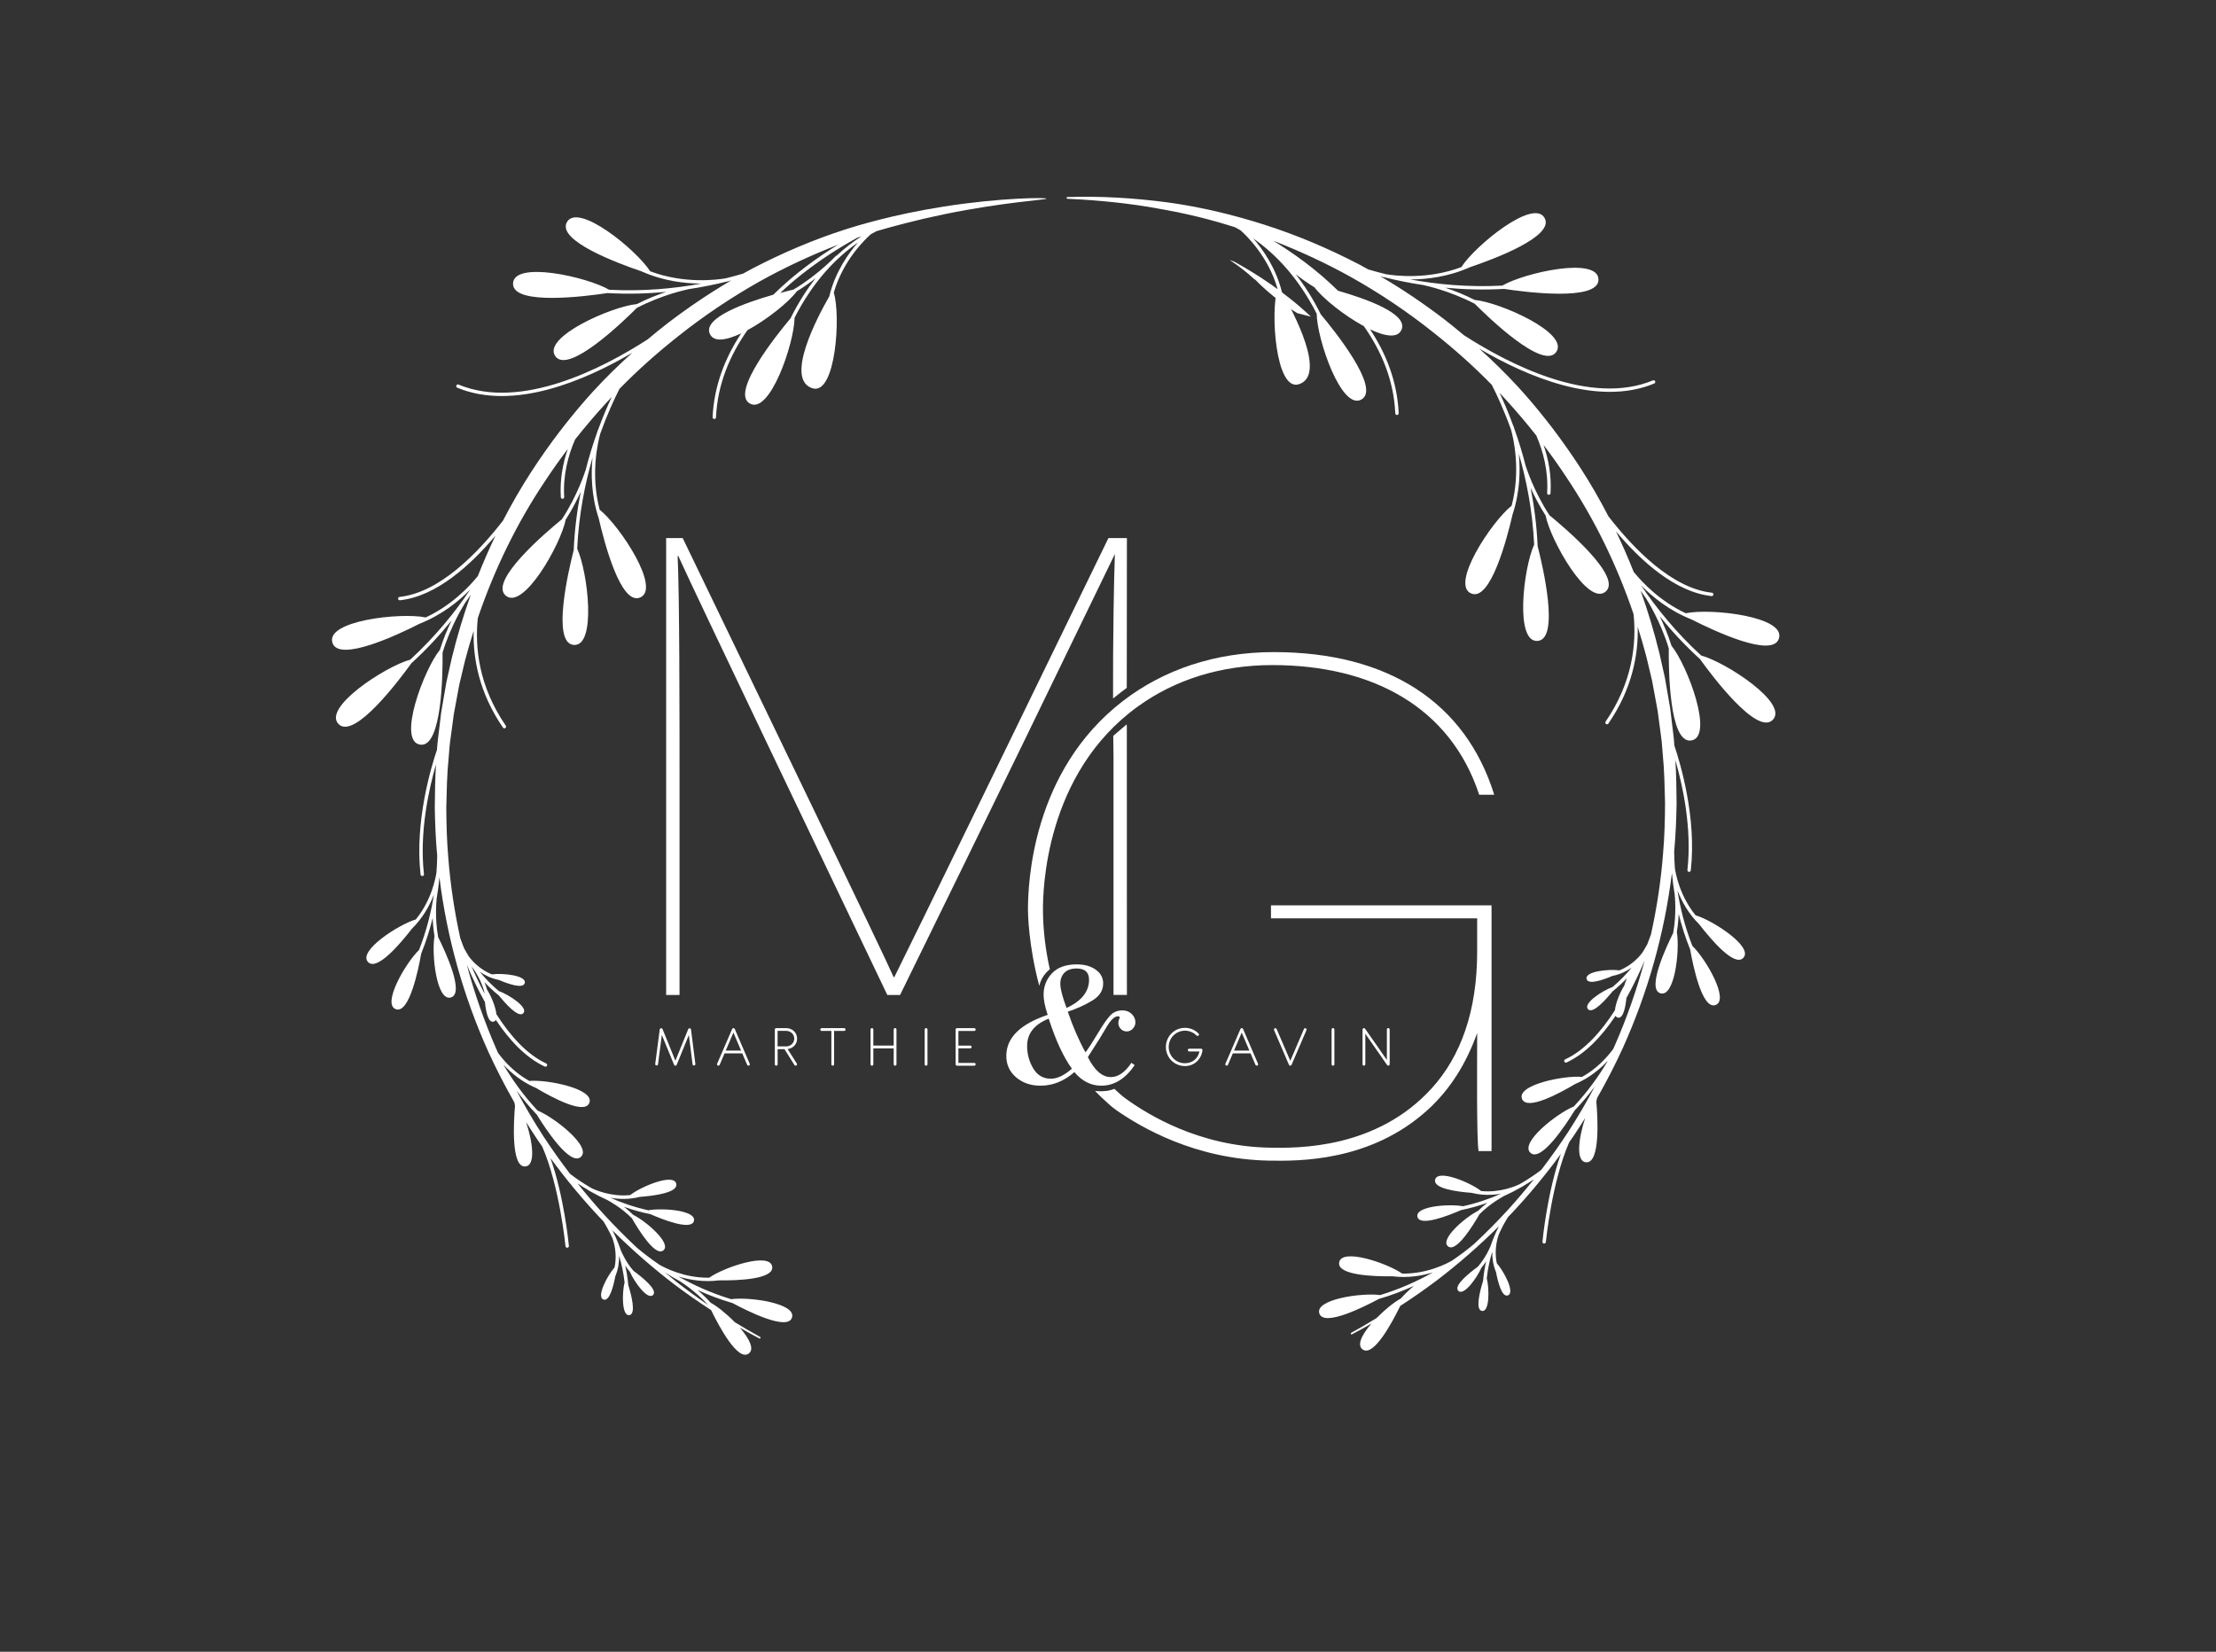
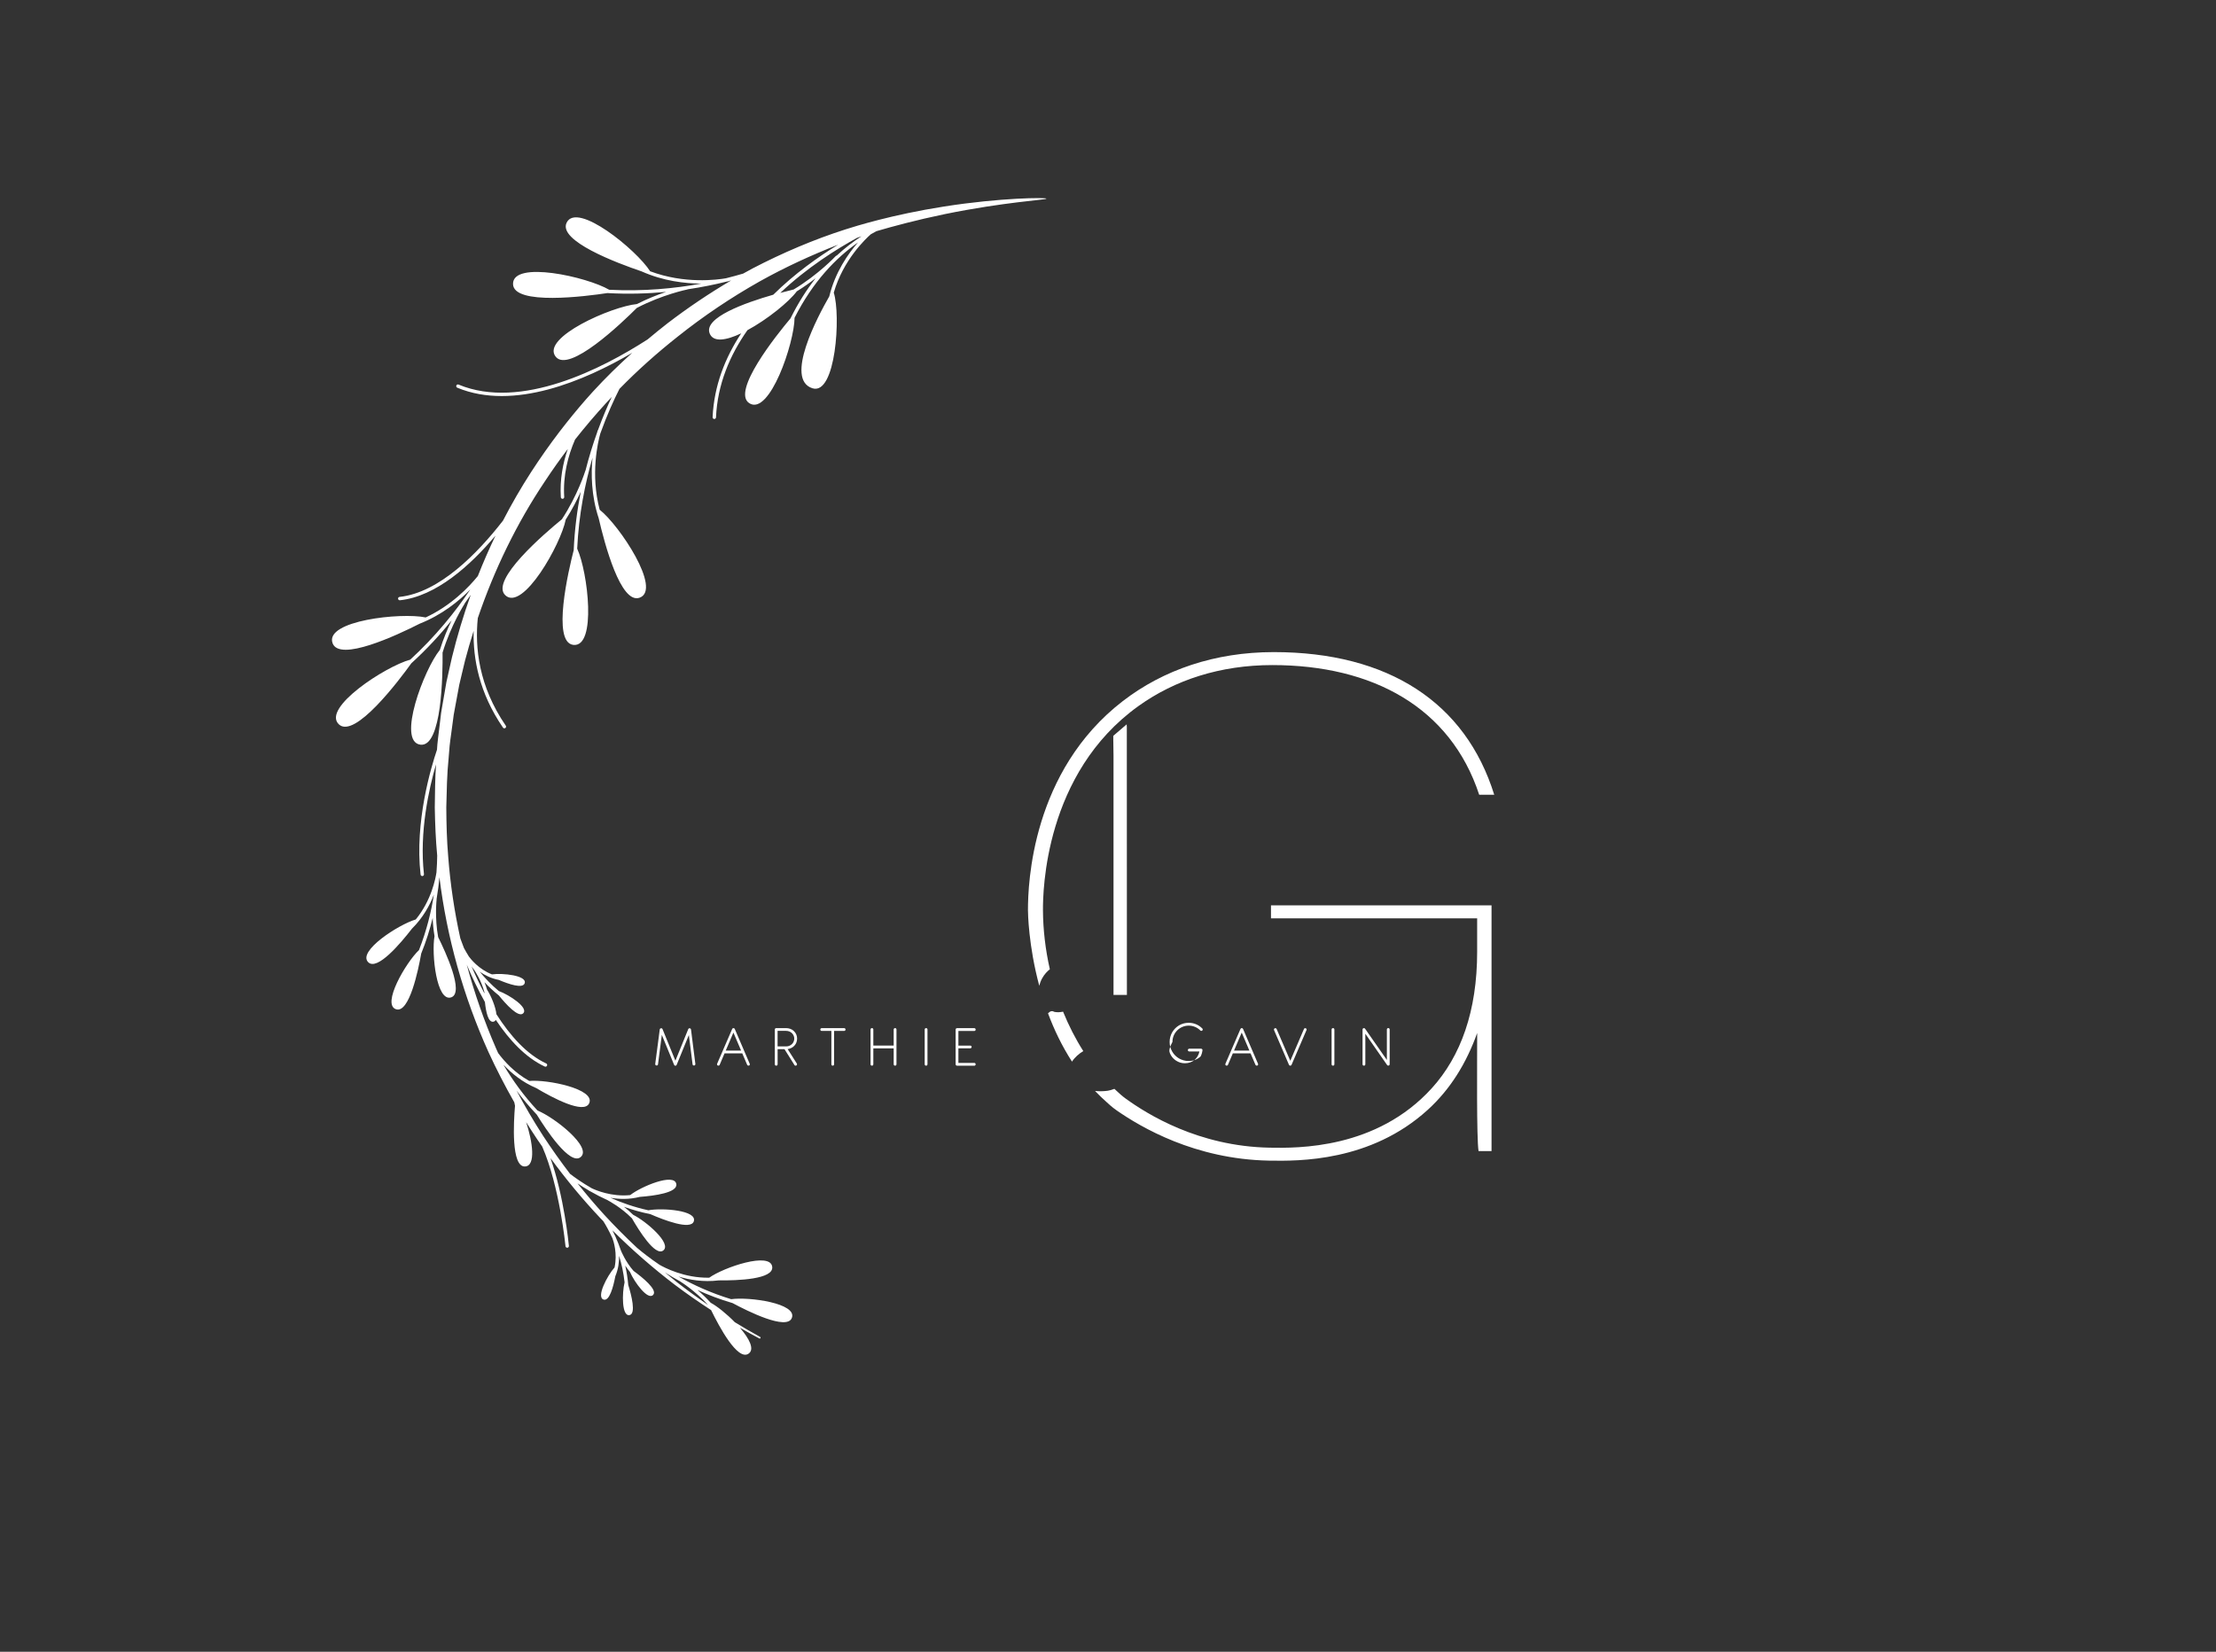
<svg xmlns="http://www.w3.org/2000/svg" version="1.1" id="Layer_1" x="0px" y="0px" viewBox="0 0 824.2 614.44" style="enable-background:new 0 0 824.2 614.44;" xml:space="preserve">
  <rect x="0" y="0" width="824.2" height="614.44" fill="#333333" stroke="none" />
  <style type="text/css">
	.st0{fill:none;stroke:#445463;stroke-width:0.925;stroke-miterlimit:10;}
	.st1{fill:#445463;}
	.st2{fill:#F7F7F7;}
	.st3{fill:none;stroke:#60826F;stroke-width:0.916;stroke-miterlimit:10;}
	.st4{fill:#60826F;}
	.st5{fill:none;stroke:#60826F;stroke-width:0.816;stroke-miterlimit:10;}
	.st6{fill:#FFFFFFC4;}
	.st7{fill:#FFFFFFC4;}
	.st8{fill:#567362;}
	.st9{fill:none;stroke:#60826F;stroke-width:0.683;stroke-linecap:round;stroke-linejoin:round;stroke-miterlimit:10;}
	.st10{fill:#FFFFFF;}
	.st11{fill:#ffffffC4;}
</style>
  <g>
    <g>
      <path class="st7" d="M389.21,73.89c-0.04-0.47-17.08-0.37-38.14,2.94c-19.34,3.03-33,7.35-36.49,8.46    c-11.93,3.81-23.5,8.76-34.64,14.55c-1.18,0.63-2.36,1.28-3.53,1.93c-2,0.59-4.15,1.18-6.44,1.75c-3.14,0.55-15.35,2.2-28.16-2.61    c-5.06-7.95-27.22-26.08-31.07-18.06c-3.24,6.75,18.7,14.99,27.88,18.1c8.08,3.61,16.15,4.53,22.22,4.54    c-9.9,1.83-21.55,2.96-34.26,2.3c-8.23-4.82-35.92-11-35.77-2.14c0.14,8.1,27.4,4.54,35.09,3.37c7.72,0.44,15.05,0.21,21.86-0.44    c-3.14,1.05-6.97,2.54-10.88,4.53c-9.31,0.86-35.67,12.43-30.25,19.52c4.92,6.43,24.69-12.55,30.22-18.08    c9.5-4.96,18.65-6.84,18.77-6.86c0.06-0.01,0.1-0.04,0.15-0.07c5.25-0.78,10.1-1.78,14.45-2.86c0.5-0.09,0.79-0.15,0.81-0.15    c0.09-0.02,0.17-0.06,0.23-0.11c0.23-0.06,0.46-0.12,0.69-0.18c-8.2,4.81-16.09,10.14-23.65,15.92c-2.51,1.96-4.99,3.96-7.42,6.01    c-16.79,10.83-47.08,26.47-70.33,16.81c-0.32-0.14-0.69,0.02-0.82,0.34c-0.13,0.32,0.02,0.69,0.34,0.82    c21.01,8.73,47.49-2.66,65.09-12.99c-5.1,4.58-10,9.39-14.64,14.45c-3.47,3.81-6.79,7.75-9.99,11.79    c-0.82,1.06-1.64,2.11-2.47,3.17c-3.69,4.84-7.19,9.82-10.5,14.92c-3.79,5.86-7.28,11.9-10.48,18.1    c-9.41,12.13-23.67,26.8-38.47,28.38c-0.35,0.04-0.6,0.35-0.56,0.69c0.04,0.35,0.36,0.59,0.69,0.56    c13.46-1.44,26.21-12.96,35.55-24.05c-2.37,4.93-4.56,9.95-6.57,15.04c-3.36,4.14-9.9,10.97-19.39,15.4    c-9.22-1.94-37.67,1.2-34.64,9.57c2.56,7.04,23.79-2.87,32.43-7.26c8.23-3.25,14.55-8.38,18.8-12.71    c-5.62,8.36-12.96,17.48-22.34,26.1c-9.2,2.5-32.99,17.97-26.55,24.06c5.89,5.57,22.41-16.4,26.96-22.71    c5.72-5.21,10.68-10.61,14.98-15.93c-1.45,2.98-3.06,6.75-4.37,10.94c-5.91,7.25-16.08,34.18-7.22,35.27    c8.03,0.98,8.3-26.43,8.22-34.25c3.1-10.25,8.16-18.11,8.22-18.21c0.03-0.05,0.05-0.1,0.06-0.16c0.76-1.05,1.49-2.09,2.2-3.12    c-2.72,7.62-5.05,15.38-6.98,23.22l-2.06,9.18l-1.6,9.26c-0.13,0.77-0.28,1.54-0.39,2.32l-0.28,2.33l-0.56,4.66    c-0.18,1.56-0.4,3.11-0.54,4.67l-0.14,1.96c-2.18,6.42-8.34,26.84-6.11,46.45c0.04,0.35,0.36,0.59,0.7,0.56    c0.35-0.04,0.6-0.35,0.56-0.7c-1.78-15.67,1.88-31.9,4.48-40.87c-0.35,5.35-0.39,10.71-0.46,16.06c0.11,5.98,0.34,11.96,0.9,17.91    c-0.02,1.88-0.1,3.96-0.27,6.21c-0.3,2.09-1.82,10.35-7.7,17.54c-6.36,1.85-21.88,11.87-17.65,15.93    c3.32,3.18,11.84-6.83,16.25-12.53c4.1-4.03,6.62-8.71,8.14-12.65c-0.98,6.29-2.68,13.34-5.54,20.63    c-4.9,4.67-14.04,20.32-8.5,22.03c4.91,1.51,8.24-14.59,9.32-20.71c1.84-4.55,3.23-9.01,4.27-13.27c0.07,2.02,0.27,4.34,0.68,6.77    c-1.16,6.67,0.76,24.68,6.24,22.76c4.9-1.71-2.18-16.97-4.88-22.38c-1.34-7.34-0.59-13.95-0.58-14.03    c0.01-0.04-0.01-0.08-0.01-0.12c0.49-2.87,0.83-5.6,1.06-8.14c2.76,22.43,8.95,44.41,18.22,64.98c2.93,6.39,6.14,12.63,9.62,18.73    c0.1,0.42,0.19,0.85,0.27,1.28c-0.51,6.02-1.49,22.82,3.7,22.6c4.17-0.17,2.83-9.25,0.44-16.49c1.37,2.19,2.76,4.37,4.2,6.51    c0.59,0.86,1.19,1.72,1.78,2.57c6.47,14.78,8.63,36.81,8.66,37.07c0.03,0.35,0.34,0.59,0.69,0.57c0.35-0.03,0.6-0.34,0.57-0.69    c-0.09-0.97-1.81-18.38-6.85-32.66c5.7,7.8,11.87,15.25,18.49,22.28c0.38,0.4,0.77,0.8,1.16,1.19c0.86,1.36,2.13,3.55,3.42,6.41    c0.4,1.08,1.89,5.65,0.76,10.81c-2.66,2.97-6.99,11.14-4.02,11.96c2.13,0.59,3.55-4.72,4.31-8.69c1.12-2.67,1.44-5.3,1.4-7.59    c0.91,2.95,1.65,6.26,2.04,9.86c-0.97,4.02-1.09,12.76,1.86,12.17c2.46-0.49,0.69-7.39-0.49-11.2c-0.22-2.54-0.62-4.96-1.13-7.21    c0.51,0.77,1.09,1.56,1.75,2.34c1.67,3.85,6.66,10.73,8.65,8.55c1.74-1.91-4.13-6.6-7.3-8.91c-3-3.39-4.61-7.38-4.63-7.43    c-0.01-0.02-0.02-0.02-0.03-0.04c-0.62-1.83-1.29-3.51-1.96-5.01c-0.07-0.2-0.13-0.33-0.14-0.37c-0.01-0.02-0.03-0.04-0.05-0.06    c-0.35-0.77-0.7-1.5-1.04-2.17c7.29,7.25,15.04,14.03,23.21,20.25c4.38,3.3,8.88,6.43,13.48,9.41    c3.05,6.26,9.81,18.83,13.85,16.26c2.5-1.59,0.35-5.67-3.15-9.71c2.39,1.37,4.8,2.71,7.24,4c0.15,0.08,0.34,0.02,0.43-0.13    c0.08-0.15,0.03-0.34-0.13-0.43c-3.19-1.75-6.33-3.59-9.43-5.49c-3.04-3.12-6.57-5.94-8.97-7.24c-1.65-1.83-3.35-3.42-4.9-4.73    c3.99,1.82,8.35,3.49,13.06,4.87c5.47,2.94,20.18,10.31,22.03,5.52c2.1-5.42-15.86-7.93-22.56-6.98    c-7.5-2.27-14.08-5.31-19.63-8.44c4.04,1.25,9.27,2.17,14.99,1.45c7.21,0.07,20.35-0.41,19.91-4.99    c-0.56-5.83-18.05,0.14-23.44,3.99c-9.27,0.16-16.69-3.76-18.53-4.83c-3.41-2.31-6.19-4.49-8.3-6.27    c-4.27-3.99-8.39-8.14-12.34-12.44c-3.4-3.73-6.67-7.59-9.81-11.54c1.23,0.83,2.64,1.72,4.21,2.64c0.04,0.03,0.07,0.07,0.12,0.1    c0.05,0.03,0.21,0.11,0.47,0.24c1.94,1.11,4.12,2.24,6.52,3.33c0.03,0.02,0.04,0.04,0.07,0.06c0.05,0.03,4.76,2.48,8.85,6.63    c2.46,4.29,8.6,14.23,11.61,11.98c3.4-2.53-6.3-10.88-11.13-13.28c-1.16-1.14-2.34-2.14-3.45-2.99c3.04,1.08,6.33,2.03,9.84,2.74    c4.69,2.05,15.08,6.13,16.15,2.62c1.24-4.07-11.66-5.02-16.92-4.07c-5.27-1.15-10.02-2.83-14.12-4.66    c3.12,0.55,6.91,0.7,10.93-0.32c5.54-0.42,14.14-1.58,13.59-4.78c-0.73-4.26-13.07,0.9-17.15,4.11    c-7.01,0.71-12.88-1.86-14.32-2.55c-3.57-2.05-6.29-3.99-8.05-5.35c-3.52-4.6-6.87-9.32-10.04-14.17    c-3.53-5.46-6.82-11.08-9.87-16.82c2.22,2.99,4.72,6,7.53,8.95c3.26,5.29,12.28,19.04,16.29,15.83    c4.53-3.63-9.73-14.81-16.01-17.35c-5.17-5.54-9.24-11.27-12.42-16.6c-0.06-0.13-0.12-0.26-0.19-0.39    c2.87,3.07,6.88,6.42,12.1,8.63c6.2,3.68,17.81,9.85,19.72,5.67c2.44-5.33-15.68-8.94-22.28-8.31    c-5.52-3.08-9.35-7.37-11.57-10.37c-0.26-0.58-0.53-1.16-0.78-1.74c-4.4-10.1-8.04-20.53-10.9-31.16    c1.88,4.46,4.14,9.25,6.76,13.93c0.38,3.66,1.22,7.59,3.09,7.31c0.45-0.07,0.76-0.32,0.95-0.7c5.04,7.54,11.13,14.08,18.22,17.37    c0.32,0.15,0.69,0.01,0.84-0.31c0.15-0.32,0.01-0.69-0.31-0.84c-7.22-3.34-13.42-10.33-18.52-18.31    c-0.27-2.76-2.01-6.88-3.48-9.16c-0.28-0.98-0.62-1.91-0.97-2.76c1.59,1.68,3.37,3.35,5.37,4.95c2.51,3.11,7.26,8.41,9.04,6.64    c2.12-2.12-5.21-6.89-9.09-8.31c-2.78-2.32-5.12-4.78-7.06-7.17c1.88,1.31,4.24,2.5,7.08,3.05c3.72,1.58,8.92,3.35,9.62,1.25    c0.97-2.92-8.22-3.87-12.17-3.31c-4.94-1.93-7.92-5.75-8.58-6.65c-0.72-1.15-1.33-2.22-1.85-3.19c-0.47-1.23-0.91-2.42-1.32-3.53    c-2.21-10-3.73-20.14-4.51-30.35c-0.53-6.12-0.68-12.27-0.72-18.4c0.16-6.14,0.24-12.28,0.87-18.39l0.38-4.59    c0.15-1.53,0.39-3.04,0.59-4.56l0.61-4.56l0.3-2.28c0.12-0.76,0.27-1.51,0.41-2.26l1.68-9.04c0.15-0.64,0.31-1.29,0.46-1.93    c0.3-1.26,0.6-2.53,0.9-3.79l0.77-3.22c0.97-3.71,2.05-7.39,3.2-11.04c-0.25,10.38,2.07,23.08,10.91,35.98    c0.2,0.29,0.59,0.36,0.88,0.16c0.29-0.2,0.36-0.59,0.16-0.88c-10.08-14.7-11.52-29.14-10.4-40.02    c6.12-17.99,14.45-35.22,25.02-50.97c2.68-4.07,5.51-8.05,8.45-11.94c-1.83,5.32-3,11.41-2.59,17.95    c0.02,0.35,0.33,0.62,0.67,0.59c0.35-0.02,0.61-0.32,0.59-0.67c-0.51-8.02,1.42-15.35,4.03-21.37c3.63-4.61,7.44-9.09,11.4-13.42    c0.75-0.82,1.51-1.63,2.26-2.44c-1.58,3.36-3.36,7.49-5.12,12.31c-0.05,0.06-0.1,0.13-0.13,0.21c-0.01,0.02-0.1,0.31-0.24,0.81    c-1.5,4.21-2.98,8.91-4.28,14.04c-0.04,0.05-0.07,0.11-0.09,0.18c-0.03,0.11-2.82,9.03-8.71,17.98    c-6.06,4.95-26.92,22.72-21.02,28.26c6.51,6.1,20.66-18.96,22.45-28.14c2.37-3.7,4.23-7.35,5.6-10.37    c-1.32,6.71-2.29,13.98-2.62,21.71c-1.93,7.53-8.2,34.3-0.16,35.25c8.8,1.04,5.43-27.13,1.45-35.8    c0.61-12.72,2.91-24.19,5.71-33.86c-0.6,6.04-0.48,14.16,2.29,22.55c2.17,9.45,8.18,32.1,15.22,29.56    c8.37-3.03-7.45-26.88-14.85-32.72c-3.51-13.26-0.63-25.27,0.22-28.31c2.53-7.07,5.14-12.74,7.14-16.66    c6.79-6.96,14.08-13.44,21.71-19.47c9.56-7.62,19.74-14.46,30.41-20.48c9.39-5.25,19.17-9.76,29.21-13.68    c-7.36,4.51-16.15,10.73-24.12,18.61c-10.59,3.04-25.94,8.54-23.68,14.38c1.33,3.44,6.16,2.64,11.75-0.01    c-5.95,9.01-10.11,19.43-10.64,31.2c-0.01,0.35,0.25,0.64,0.6,0.66c0.33,0.04,0.64-0.25,0.66-0.6    c0.55-12.33,5.18-23.17,11.69-32.43c7.38-3.99,15.4-10.47,18.36-14.45c2.59-1.59,4.94-3.27,6.99-4.86    c-3.32,4.23-6.48,9.16-9.33,14.92c-5.15,6.14-22.09,27.25-15.31,31.56c7.52,4.78,16.74-22.38,16.82-31.78    c6.84-13.49,15.41-22.3,23.6-28.03c-3.62,4.13-8.5,11.04-10.69,20.07c-4.28,7.44-16.75,30.87-6.25,34.18    c8.66,2.73,10.6-27.14,7.92-35.57c3.5-12.16,11.84-20.02,13.78-21.72c0.71-0.41,1.4-0.79,2.09-1.15    c5.92-1.74,14.7-4.13,25.49-6.36C373.71,75.1,389.25,74.34,389.21,73.89z M253.07,476.72c0.03,0.03,0.05,0.06,0.09,0.08    c0.07,0.04,5.38,3.33,10.19,8.63c-3.94-2.7-7.8-5.52-11.56-8.45c-1.52-1.2-3.03-2.43-4.52-3.67    C249.07,474.45,251,475.59,253.07,476.72z M176.53,361.05c0.01,0.02,0.01,0.04,0.03,0.06c0.03,0.04,2.45,3.59,3.6,7.97    c0.01,0.15,0.01,0.3,0.02,0.45c-1.78-3.38-3.38-6.78-4.79-10.03C175.76,360.01,176.14,360.53,176.53,361.05z M311.2,95.07    c-0.13,0.02-0.26,0.07-0.36,0.18c-0.08,0.08-6.46,6.91-15.64,12.43c-1.23,0.3-2.97,0.73-4.99,1.28    c9.92-9.4,20.88-16.28,28.57-20.49c0.55-0.19,1.09-0.39,1.64-0.58C317.38,89.85,314.27,92.22,311.2,95.07z" />
    </g>
-     <path class="st7" d="M627,228.12c-9.49-4.43-16.03-11.26-19.39-15.4c-2.01-5.09-4.2-10.11-6.57-15.04   c9.34,11.09,22.08,22.61,35.55,24.05c0.36,0.04,0.66-0.21,0.69-0.56c0.04-0.35-0.21-0.66-0.56-0.69   c-14.8-1.58-29.06-16.26-38.47-28.38c-3.2-6.19-6.68-12.24-10.48-18.1c-3.31-5.1-6.81-10.08-10.5-14.92   c-0.82-1.06-1.64-2.11-2.47-3.17c-3.19-4.04-6.52-7.98-9.99-11.79c-4.64-5.06-9.54-9.86-14.63-14.44   c17.6,10.32,44.08,21.71,65.09,12.98c0.32-0.13,0.47-0.5,0.34-0.82c-0.13-0.32-0.5-0.47-0.82-0.34   c-23.25,9.66-53.55-5.99-70.34-16.82c-2.43-2.05-4.9-4.05-7.41-6c-7.56-5.78-15.45-11.11-23.65-15.92   c0.23,0.06,0.45,0.12,0.69,0.18c0.07,0.05,0.15,0.09,0.23,0.11c0.02,0.01,0.32,0.07,0.81,0.16c4.36,1.08,9.2,2.08,14.45,2.86   c0.05,0.02,0.1,0.05,0.15,0.06c0.11,0.02,9.27,1.91,18.76,6.86c5.53,5.53,25.31,24.51,30.22,18.09   c5.42-7.09-20.93-18.66-30.25-19.52c-3.91-1.99-7.73-3.48-10.88-4.53c6.81,0.64,14.14,0.88,21.86,0.44   c7.69,1.17,34.95,4.73,35.09-3.37c0.16-8.86-27.54-2.68-35.76,2.14c-12.71,0.67-24.35-0.47-34.25-2.29   c6.07-0.01,14.13-0.94,22.21-4.55c9.18-3.11,31.11-11.35,27.87-18.1c-3.85-8.02-26,10.11-31.07,18.06   c-12.79,4.8-24.98,3.17-28.15,2.62c-2.3-0.57-4.45-1.16-6.46-1.75c-1.17-0.65-2.35-1.3-3.53-1.93   c-11.14-5.78-22.71-10.73-34.64-14.55c-11.91-3.84-24.12-6.77-36.49-8.46c-12.37-1.64-24.84-2.4-37.26-1.99   c-0.16,0.01-0.3,0.14-0.31,0.31c-0.01,0.17,0.13,0.32,0.31,0.33c12.38,0.56,24.69,1.84,36.79,4.2c8.63,1.56,17.15,3.72,25.49,6.36   c0.69,0.36,1.39,0.75,2.09,1.15c1.94,1.7,10.28,9.56,13.78,21.72c-2.68,8.43-0.74,38.3,7.92,35.57c10.5-3.31-1.97-26.74-6.25-34.18   c-2.19-9.03-7.07-15.94-10.69-20.07c8.19,5.73,16.76,14.54,23.6,28.03c0.08,9.4,9.3,36.56,16.82,31.78   c6.79-4.31-10.16-25.43-15.3-31.56c-2.85-5.76-6.01-10.69-9.33-14.91c2.05,1.59,4.4,3.27,6.99,4.86   c2.96,3.98,10.99,10.47,18.37,14.45c6.51,9.26,11.14,20.09,11.68,32.43c0.02,0.35,0.33,0.64,0.66,0.6c0.35-0.01,0.62-0.31,0.6-0.66   c-0.52-11.77-4.68-22.19-10.64-31.2c5.59,2.65,10.42,3.45,11.75,0.01c2.26-5.84-13.09-11.33-23.68-14.38   c-7.97-7.88-16.76-14.11-24.12-18.61c10.03,3.91,19.82,8.43,29.21,13.68c10.67,6.01,20.85,12.85,30.41,20.48   c7.63,6.03,14.92,12.51,21.71,19.47c2,3.92,4.61,9.58,7.14,16.65c0.85,3.02,3.74,15.05,0.23,28.31   c-7.4,5.84-23.22,29.69-14.85,32.72c7.04,2.55,13.04-20.1,15.22-29.55c2.78-8.4,2.89-16.52,2.29-22.56   c2.81,9.67,5.11,21.14,5.72,33.86c-3.98,8.67-7.35,36.84,1.45,35.8c8.05-0.95,1.77-27.71-0.16-35.25c-0.34-7.73-1.3-15-2.62-21.71   c1.36,3.02,3.22,6.68,5.6,10.37c1.78,9.18,15.94,34.25,22.45,28.14c5.9-5.53-14.96-23.31-21.02-28.26   c-5.88-8.95-8.68-17.88-8.71-17.98c-0.02-0.07-0.05-0.13-0.09-0.18c-1.3-5.13-2.77-9.83-4.28-14.05c-0.14-0.49-0.23-0.78-0.24-0.81   c-0.03-0.08-0.07-0.15-0.13-0.21c-1.76-4.82-3.54-8.95-5.12-12.31c0.76,0.81,1.52,1.62,2.26,2.44c3.97,4.34,7.77,8.82,11.41,13.44   c2.6,6.02,4.52,13.34,4.02,21.36c-0.02,0.35,0.24,0.65,0.59,0.67c0.34,0.03,0.65-0.24,0.67-0.59c0.41-6.55-0.75-12.63-2.59-17.95   c2.94,3.89,5.77,7.86,8.45,11.94c10.58,15.76,18.92,33,25.03,51c1.12,10.87-0.33,25.29-10.41,39.99c-0.2,0.29-0.12,0.68,0.16,0.88   c0.29,0.2,0.68,0.12,0.88-0.16c8.85-12.9,11.17-25.61,10.91-35.98c1.16,3.65,2.23,7.34,3.2,11.04l0.77,3.22   c0.3,1.26,0.6,2.53,0.9,3.79c0.15,0.64,0.31,1.29,0.46,1.93l1.68,9.04c0.14,0.75,0.29,1.51,0.41,2.26l0.3,2.28l0.61,4.56   c0.19,1.52,0.43,3.04,0.59,4.56l0.38,4.59c0.63,6.11,0.7,12.25,0.87,18.39c-0.03,6.14-0.19,12.28-0.72,18.4   c-0.78,10.21-2.31,20.36-4.52,30.36c-0.4,1.12-0.84,2.3-1.32,3.54c-0.51,0.96-1.12,2.01-1.82,3.14c-0.6,0.84-3.6,4.73-8.6,6.68   c-3.95-0.56-13.14,0.38-12.17,3.31c0.7,2.1,5.9,0.33,9.62-1.25c2.84-0.56,5.21-1.75,7.09-3.06c-1.95,2.39-4.29,4.85-7.07,7.18   c-3.88,1.42-11.21,6.19-9.09,8.31c1.78,1.78,6.52-3.53,9.04-6.64c1.99-1.6,3.78-3.27,5.37-4.95c-0.35,0.85-0.69,1.78-0.97,2.76   c-1.47,2.28-3.21,6.4-3.48,9.16c-5.1,7.97-11.3,14.96-18.52,18.3c-0.32,0.15-0.45,0.52-0.31,0.84c0.15,0.32,0.52,0.45,0.84,0.31   c7.09-3.29,13.18-9.83,18.22-17.37c0.2,0.38,0.5,0.63,0.95,0.7c1.87,0.28,2.71-3.65,3.09-7.31c2.62-4.67,4.88-9.47,6.76-13.93   c-2.86,10.63-6.5,21.06-10.9,31.16c-0.26,0.59-0.52,1.17-0.79,1.75c-2.21,3-6.03,7.28-11.56,10.36c-6.6-0.63-24.72,2.98-22.28,8.31   c1.91,4.18,13.52-1.98,19.72-5.67c5.22-2.21,9.24-5.56,12.1-8.63c-0.06,0.13-0.12,0.26-0.19,0.39c-3.18,5.34-7.25,11.06-12.42,16.6   c-6.27,2.54-20.54,13.72-16.01,17.35c4.01,3.21,13.03-10.54,16.29-15.83c2.81-2.95,5.31-5.96,7.53-8.95   c-3.05,5.74-6.33,11.36-9.86,16.82c-3.17,4.84-6.52,9.57-10.04,14.17c-1.76,1.36-4.49,3.31-8.06,5.35   c-1.45,0.7-7.31,3.26-14.31,2.55c-4.08-3.21-16.42-8.38-17.15-4.11c-0.55,3.2,8.05,4.36,13.59,4.78c4.02,1.02,7.81,0.87,10.93,0.32   c-4.11,1.83-8.85,3.51-14.12,4.66c-5.26-0.96-18.16-0.01-16.92,4.07c1.07,3.51,11.46-0.57,16.15-2.62c3.51-0.71,6.8-1.66,9.84-2.74   c-1.11,0.85-2.29,1.85-3.45,2.99c-4.83,2.4-14.53,10.75-11.13,13.28c3.01,2.24,9.15-7.69,11.61-11.98c4.09-4.14,8.8-6.6,8.85-6.63   c0.03-0.01,0.05-0.04,0.07-0.06c2.4-1.09,4.58-2.22,6.52-3.33c0.26-0.13,0.43-0.22,0.47-0.24c0.05-0.03,0.08-0.06,0.12-0.1   c1.57-0.92,2.98-1.81,4.21-2.64c-3.14,3.95-6.41,7.8-9.81,11.54c-3.96,4.3-8.09,8.45-12.36,12.45c-2.1,1.78-4.86,3.94-8.25,6.23   c-1.78,1.04-9.24,5-18.57,4.84c-5.4-3.85-22.88-9.82-23.44-3.98c-0.44,4.58,12.7,5.07,19.91,4.99c5.71,0.72,10.95-0.21,14.99-1.46   c-5.55,3.13-12.13,6.17-19.64,8.44c-6.7-0.95-24.65,1.57-22.56,6.98c1.85,4.79,16.56-2.58,22.03-5.52   c4.71-1.38,9.08-3.05,13.06-4.87c-1.54,1.31-3.24,2.9-4.9,4.73c-2.4,1.3-5.92,4.12-8.97,7.24c-3.1,1.9-6.24,3.74-9.43,5.49   c-0.15,0.08-0.21,0.27-0.13,0.42c0.08,0.15,0.27,0.21,0.43,0.13c2.44-1.29,4.85-2.63,7.24-4c-3.5,4.04-5.65,8.12-3.15,9.71   c4.04,2.57,10.8-10,13.85-16.26c4.6-2.98,9.1-6.12,13.48-9.41c8.17-6.22,15.92-13,23.22-20.25c-0.34,0.67-0.69,1.39-1.04,2.17   c-0.01,0.02-0.04,0.03-0.05,0.06c-0.01,0.04-0.07,0.17-0.14,0.37c-0.67,1.5-1.34,3.18-1.96,5.01c-0.01,0.02-0.02,0.02-0.03,0.04   c-0.02,0.04-1.62,4.03-4.63,7.42c-3.17,2.31-9.04,7-7.3,8.91c2,2.19,6.98-4.7,8.65-8.55c0.66-0.78,1.24-1.58,1.75-2.34   c-0.51,2.26-0.91,4.67-1.13,7.21c-1.18,3.82-2.96,10.71-0.49,11.2c2.94,0.58,2.83-8.16,1.86-12.17c0.39-3.6,1.13-6.91,2.04-9.86   c-0.04,2.29,0.28,4.92,1.4,7.59c0.76,3.97,2.18,9.28,4.31,8.69c2.97-0.82-1.35-8.98-4.01-11.95c-1.14-5.18,0.37-9.77,0.76-10.83   c1.28-2.86,2.55-5.04,3.41-6.4c0.39-0.4,0.78-0.79,1.16-1.19c6.62-7.03,12.79-14.48,18.49-22.28c-5.05,14.27-6.76,31.69-6.85,32.66   c-0.03,0.35,0.22,0.65,0.57,0.69c0.35,0.02,0.65-0.22,0.69-0.57c0.03-0.26,2.2-22.29,8.66-37.07c0.6-0.86,1.2-1.71,1.78-2.57   c1.44-2.14,2.83-4.32,4.2-6.51c-2.4,7.23-3.73,16.32,0.44,16.49c5.19,0.21,4.22-16.58,3.7-22.6c0.09-0.43,0.18-0.86,0.27-1.28   c3.48-6.09,6.7-12.34,9.62-18.73c9.26-20.57,15.46-42.54,18.22-64.98c0.23,2.54,0.57,5.27,1.06,8.14c0,0.04-0.01,0.08-0.01,0.12   c0.01,0.08,0.76,6.69-0.58,14.03c-2.7,5.41-9.78,20.67-4.88,22.38c5.48,1.91,7.4-16.09,6.24-22.76c0.41-2.43,0.61-4.75,0.68-6.77   c1.04,4.26,2.44,8.72,4.27,13.27c1.08,6.12,4.41,22.23,9.32,20.71c5.55-1.71-3.6-17.36-8.5-22.03c-2.86-7.29-4.56-14.34-5.54-20.63   c1.53,3.95,4.04,8.62,8.14,12.65c4.41,5.71,12.93,15.72,16.25,12.53c4.23-4.06-11.29-14.08-17.65-15.93   c-5.87-7.19-7.4-15.45-7.7-17.54c-0.17-2.26-0.24-4.33-0.26-6.21c0.56-5.95,0.79-11.93,0.9-17.91c-0.07-5.35-0.1-10.71-0.46-16.06   c2.6,8.97,6.26,25.19,4.48,40.87c-0.04,0.35,0.21,0.66,0.55,0.7c0.36,0.04,0.66-0.21,0.7-0.56c2.23-19.6-3.94-40.03-6.11-46.45   l-0.14-1.96c-0.14-1.56-0.36-3.11-0.54-4.67l-0.56-4.66l-0.28-2.33c-0.11-0.77-0.26-1.54-0.39-2.32l-1.6-9.26l-2.06-9.18   c-1.93-7.84-4.25-15.6-6.98-23.22c0.71,1.03,1.44,2.07,2.2,3.12c0.02,0.05,0.03,0.11,0.06,0.16c0.06,0.1,5.12,7.95,8.22,18.21   c-0.08,7.82,0.19,35.23,8.22,34.25c8.86-1.09-1.31-28.01-7.22-35.27c-1.31-4.19-2.93-7.96-4.38-10.95   c4.3,5.32,9.27,10.72,14.98,15.93c4.55,6.31,21.07,28.28,26.96,22.71c6.44-6.09-17.35-21.56-26.55-24.06   c-9.37-8.62-16.71-17.73-22.33-26.09c4.26,4.33,10.56,9.45,18.79,12.7c8.64,4.38,29.87,14.3,32.43,7.26   C664.67,229.32,636.22,226.17,627,228.12z" />
  </g>
-   <path class="st7" d="M487.57,117.8c-2.03-0.55-3.76-0.98-5-1.28c-9.18-5.52-15.56-12.35-15.64-12.43c-0.1-0.11-0.23-0.16-0.36-0.18  c-3.07-2.85-6.18-5.22-9.21-7.18c0.55,0.19,1.1,0.39,1.65,0.59C466.69,101.52,477.65,108.4,487.57,117.8z" />
  <g>
    <g>
      <path class="st6" d="M419.06,270.11c0-0.22,0-0.45,0-0.67c-1.92,1.62-3.56,3.03-5,4.28c0.01,0.63,0.01,1.27,0.01,1.9c0,0,0,0,0,0    c0,0.14,0,0.28,0.01,0.42c0,0.02,0,0.03,0,0.05c0,0,0,0,0,0c0.03,1.68,0.05,3.37,0.07,5.08c0.01,2.01,0.01,4,0,5.97v82.96h4.98    c-0.01-33.34-0.02-66.68-0.03-100.02C419.08,270.09,419.07,270.1,419.06,270.11z" />
-       <path class="st6" d="M414.18,226.93c-0.17,11.1-0.23,22.05-0.2,32.89c1.02-0.82,2.08-1.66,3.13-2.46c0.39-0.3,1.08-0.82,1.97-1.48    c0.02-18.57,0.03-37.15,0.05-55.72h-6.87c-28.21,58.07-72.53,149.09-79.64,163.32h-0.24c-4.03-9.24-48.59-101.45-78.46-163.32    h-6.16v169.95h4.98v-76.56c0-28.44,0-72.29-0.71-86.75h0.24c6.4,14.22,57.6,121.12,77.75,163.32h4.74    c15.64-31.87,31.22-63.77,46.76-95.7c11.07-22.77,22.11-45.54,33.13-68.32C414.43,212.98,414.28,219.93,414.18,226.93z" />
    </g>
    <g>
      <path class="st6" d="M387.58,363.97c0.88-1.62,2-2.72,2.89-3.42c-1.66-7.32-2.52-14.76-2.56-21.99    c-0.03-6.96,0.58-50.89,35.53-75.93c13.54-9.7,30.43-15.23,49.78-15.23c37.32,0,66.27,15.74,76.94,48.24h5.59    c-10.66-34.28-39.36-53.07-82.01-53.07c-21.91,0-41.06,6.62-56.1,18.2c-33.88,26.08-35.32,67.97-35.31,77.78    c0,0.96,0.17,13.13,4.21,28.15C386.73,365.9,387.04,364.96,387.58,363.97z" />
      <g>
        <path class="st6" d="M402.91,390.99c-2.92-4.58-5.43-9.51-7.52-14.66c-1.16,0.22-2.12,0.3-3.19,0.09     c-0.27-0.05-0.5-0.28-0.91-0.29c-0.69-0.01-1.09,0.46-1.5,0.81c2.23,5.99,5.15,12.13,8.92,17.97     C399.72,393.33,401.27,391.98,402.91,390.99z" />
        <path class="st6" d="M472.72,336.79v4.82h76.68v12.44c0,22.04-6.08,38.86-16.87,50.75c-20.59,22.69-49.88,22.31-60.32,22.12     c-26.51-0.48-45.6-12.53-53.5-18.23c-1.49-1.07-2.5-2.07-2.87-2.4c-0.46-0.41-0.92-0.83-1.37-1.25     c-0.99,0.38-1.79,0.61-2.48,0.71c-1.7,0.24-3.3,0.22-4.71,0.07c1.4,1.47,2.87,2.9,4.43,4.27c0.42,0.36,1.73,1.67,3.73,3.05     c8.81,6.09,28.92,18.09,56.53,18.6c11.05,0.2,37.82,0.46,59.09-18.93c8.43-7.68,14.37-17.39,18.35-28.55     c0,11.17-0.26,39.1,0.51,43.93h4.83v-91.41H472.72z" />
      </g>
    </g>
  </g>
  <g>
    <g>
-       <path class="st11" d="M435.14,391.81c0.31,0.74,0.74,1.38,1.29,1.93c0.54,0.55,1.19,0.98,1.92,1.3s1.52,0.47,2.37,0.47    c0.71,0,1.36-0.11,1.95-0.32s1.13-0.51,1.59-0.89c0.47-0.39,0.85-0.85,1.17-1.39c0.31-0.54,0.54-1.13,0.68-1.78h-3.79    c-0.15,0-0.27-0.05-0.37-0.15c-0.1-0.1-0.15-0.22-0.15-0.37c0-0.14,0.05-0.26,0.15-0.36c0.1-0.1,0.22-0.15,0.37-0.15h4.38    c0.15,0.01,0.28,0.06,0.39,0.15s0.16,0.22,0.15,0.38c-0.09,0.84-0.32,1.63-0.69,2.35c-0.36,0.72-0.83,1.35-1.4,1.88    c-0.57,0.53-1.24,0.95-1.99,1.25c-0.76,0.3-1.58,0.45-2.46,0.45c-0.65,0-1.29-0.08-1.89-0.25c-0.61-0.17-1.17-0.41-1.7-0.71    c-0.52-0.31-1-0.68-1.43-1.11c-0.43-0.43-0.8-0.91-1.1-1.44c-0.31-0.53-0.54-1.09-0.71-1.7c-0.17-0.6-0.25-1.23-0.25-1.89    c0-0.64,0.08-1.26,0.25-1.87c0.16-0.6,0.4-1.17,0.7-1.7c0.31-0.53,0.67-1.01,1.1-1.45s0.9-0.81,1.42-1.12    c0.52-0.31,1.09-0.55,1.7-0.72s1.25-0.26,1.92-0.26c0.95,0,1.85,0.18,2.71,0.53c0.86,0.35,1.65,0.88,2.35,1.59    c0.11,0.1,0.16,0.22,0.16,0.37c0,0.14-0.05,0.26-0.15,0.37s-0.23,0.15-0.37,0.15s-0.27-0.05-0.37-0.15    c-0.6-0.6-1.27-1.05-2.02-1.35s-1.52-0.45-2.31-0.45c-0.81,0-1.59,0.16-2.32,0.46c-0.73,0.31-1.37,0.74-1.92,1.28    c-0.55,0.54-0.99,1.18-1.31,1.92s-0.49,1.54-0.49,2.39C434.67,390.29,434.83,391.08,435.14,391.81z" />
+       <path class="st11" d="M435.14,391.81c0.31,0.74,0.74,1.38,1.29,1.93c0.54,0.55,1.19,0.98,1.92,1.3s1.52,0.47,2.37,0.47    c0.71,0,1.36-0.11,1.95-0.32s1.13-0.51,1.59-0.89c0.47-0.39,0.85-0.85,1.17-1.39c0.31-0.54,0.54-1.13,0.68-1.78h-3.79    c-0.15,0-0.27-0.05-0.37-0.15c-0.1-0.1-0.15-0.22-0.15-0.37c0-0.14,0.05-0.26,0.15-0.36c0.1-0.1,0.22-0.15,0.37-0.15h4.38    c0.15,0.01,0.28,0.06,0.39,0.15s0.16,0.22,0.15,0.38c-0.09,0.84-0.32,1.63-0.69,2.35c-0.57,0.53-1.24,0.95-1.99,1.25c-0.76,0.3-1.58,0.45-2.46,0.45c-0.65,0-1.29-0.08-1.89-0.25c-0.61-0.17-1.17-0.41-1.7-0.71    c-0.52-0.31-1-0.68-1.43-1.11c-0.43-0.43-0.8-0.91-1.1-1.44c-0.31-0.53-0.54-1.09-0.71-1.7c-0.17-0.6-0.25-1.23-0.25-1.89    c0-0.64,0.08-1.26,0.25-1.87c0.16-0.6,0.4-1.17,0.7-1.7c0.31-0.53,0.67-1.01,1.1-1.45s0.9-0.81,1.42-1.12    c0.52-0.31,1.09-0.55,1.7-0.72s1.25-0.26,1.92-0.26c0.95,0,1.85,0.18,2.71,0.53c0.86,0.35,1.65,0.88,2.35,1.59    c0.11,0.1,0.16,0.22,0.16,0.37c0,0.14-0.05,0.26-0.15,0.37s-0.23,0.15-0.37,0.15s-0.27-0.05-0.37-0.15    c-0.6-0.6-1.27-1.05-2.02-1.35s-1.52-0.45-2.31-0.45c-0.81,0-1.59,0.16-2.32,0.46c-0.73,0.31-1.37,0.74-1.92,1.28    c-0.55,0.54-0.99,1.18-1.31,1.92s-0.49,1.54-0.49,2.39C434.67,390.29,434.83,391.08,435.14,391.81z" />
      <path class="st11" d="M465.12,391.84h-6.59l-1.81,4.25c-0.06,0.14-0.15,0.23-0.28,0.28c-0.13,0.05-0.26,0.05-0.41-0.01    c-0.14-0.06-0.23-0.15-0.27-0.28s-0.04-0.27,0.02-0.4l5.59-12.92c0.09-0.21,0.25-0.32,0.48-0.32s0.39,0.11,0.48,0.32l5.55,12.93    c0.06,0.13,0.07,0.26,0.03,0.39s-0.12,0.23-0.26,0.28c-0.14,0.06-0.27,0.06-0.41,0.01c-0.13-0.05-0.23-0.14-0.3-0.27    L465.12,391.84z M458.97,390.81h5.72l-2.86-6.7L458.97,390.81z" />
      <path class="st11" d="M473.86,383.18c-0.06-0.13-0.06-0.26,0-0.39s0.15-0.23,0.28-0.28c0.12-0.06,0.25-0.06,0.39-0.01    c0.14,0.05,0.24,0.15,0.29,0.28l5.08,11.83l5.08-11.83c0.06-0.13,0.15-0.22,0.28-0.28s0.26-0.05,0.39,0.01    c0.14,0.06,0.23,0.15,0.29,0.28c0.05,0.13,0.05,0.26-0.01,0.38l-5.56,12.93c-0.06,0.11-0.13,0.19-0.22,0.25    c-0.09,0.05-0.19,0.08-0.29,0.07c-0.09-0.01-0.18-0.04-0.26-0.09s-0.14-0.13-0.19-0.23L473.86,383.18z" />
      <path class="st11" d="M496.3,395.9c0,0.15-0.05,0.27-0.15,0.37c-0.1,0.1-0.22,0.15-0.37,0.15s-0.27-0.05-0.37-0.15    c-0.1-0.1-0.15-0.22-0.15-0.37v-12.94c0-0.15,0.05-0.27,0.15-0.37c0.1-0.1,0.23-0.15,0.37-0.15s0.27,0.05,0.37,0.15    c0.1,0.1,0.15,0.22,0.15,0.37V395.9z" />
      <path class="st11" d="M507.81,384.54v11.36c0,0.15-0.05,0.27-0.15,0.37c-0.1,0.1-0.22,0.15-0.37,0.15s-0.27-0.05-0.37-0.15    c-0.1-0.1-0.15-0.22-0.15-0.37v-12.93c0-0.15,0.05-0.27,0.15-0.37c0.1-0.1,0.23-0.15,0.37-0.15c0.01,0,0.03,0,0.05,0    c0.02,0,0.03,0.01,0.05,0.01c0.01,0.01,0.03,0.01,0.03,0.01c0.01,0,0.01,0,0.02,0.01c0.09,0.02,0.17,0.07,0.23,0.15l0.03,0.02    l8.12,11.64v-11.34c0-0.15,0.05-0.27,0.15-0.37s0.23-0.15,0.38-0.15c0.14,0,0.26,0.05,0.36,0.15c0.1,0.1,0.15,0.23,0.15,0.37    v12.93c0,0.12-0.04,0.23-0.11,0.32c-0.08,0.09-0.17,0.15-0.29,0.18c-0.01,0-0.03,0-0.04,0c-0.01,0-0.02,0.01-0.04,0.01h-0.09    c-0.12-0.01-0.21-0.05-0.29-0.12c-0.04-0.02-0.06-0.05-0.09-0.09L507.81,384.54z" />
    </g>
  </g>
  <g>
-     <path class="st7" d="M420.82,395.34l1.2,0.88c-3.48,5.1-7.61,7.64-12.41,7.64c-3.84,0-7.18-1.68-10.01-5.05   c-3.86,3.37-8.07,5.05-12.6,5.05c-3.63,0-6.66-1.04-9.08-3.11s-3.64-4.73-3.64-7.97c0-6.72,5.13-11.8,15.38-15.26   c-1.01-3.07-1.52-5.55-1.52-7.45c0-3.15,1.05-5.83,3.14-8.03c2.09-2.2,5.16-3.3,9.2-3.3c2.89,0,5.25,0.66,7.08,1.98   c1.83,1.32,2.74,3.02,2.74,5.12c0,2.61-1.36,4.74-4.08,6.38c-2.72,1.64-5.74,3.01-9.07,4.11c1.94,5.7,4.13,10.74,6.58,15.13   c1.19-1.58,2.71-3.92,4.57-7.05c1.86-3.12,3.38-5.33,4.58-6.62c1.2-1.3,2.73-1.94,4.58-1.94c1.4,0,2.56,0.45,3.47,1.34   c0.91,0.9,1.36,1.92,1.36,3.06c0,0.93-0.32,1.73-0.96,2.41c-0.64,0.68-1.4,1.02-2.28,1.02c-0.86,0-1.6-0.31-2.2-0.94   c-0.6-0.63-0.91-1.37-0.91-2.23c0-0.41,0.09-0.84,0.26-1.28c0.17-0.44,0.26-0.68,0.26-0.73c0-0.3-0.24-0.45-0.71-0.45   c-1.21,0-2.59,1.3-4.13,3.9c-1.54,2.6-2.49,4.17-2.83,4.71l-3.27,5.12c-0.22,0.3-0.52,0.79-0.91,1.46   c2.48,4.95,5.33,7.42,8.55,7.42C415.89,400.66,418.44,398.89,420.82,395.34z M390.05,378.92c-5.36,2.16-8.03,5.54-8.03,10.14   c0,3.04,0.76,5.84,2.28,8.39c1.52,2.55,3.71,3.82,6.56,3.82c2.37,0,4.98-1.24,7.81-3.72C395.51,393.16,392.64,386.96,390.05,378.92   z M396.69,374.94c5.57-2.57,8.36-6.07,8.36-10.49c0-2.79-1.54-4.18-4.63-4.18c-1.99,0-3.49,0.52-4.52,1.57   c-1.03,1.05-1.54,2.42-1.54,4.13C394.36,367.8,395.13,370.79,396.69,374.94z" />
-   </g>
+     </g>
  <g>
    <path class="st11" d="M246.16,384.97l-1.43,10.95c-0.01,0.15-0.08,0.26-0.19,0.34c-0.11,0.08-0.24,0.11-0.39,0.09s-0.26-0.09-0.35-0.2   c-0.09-0.11-0.12-0.24-0.1-0.38l1.68-12.82c0.02-0.16,0.1-0.28,0.23-0.36l0.11-0.05c0.13-0.06,0.26-0.06,0.4-0.01   s0.23,0.14,0.29,0.27l4.79,11.77l4.79-11.77c0.06-0.12,0.15-0.21,0.27-0.26s0.25-0.05,0.38-0.01c0.1,0.03,0.19,0.08,0.25,0.16   s0.11,0.17,0.12,0.27l1.62,12.82c0.01,0.15-0.02,0.27-0.11,0.38c-0.09,0.11-0.2,0.17-0.35,0.2c-0.15,0.01-0.27-0.02-0.39-0.1   c-0.11-0.08-0.18-0.2-0.19-0.34l-1.38-10.9l-4.53,11.08c-0.01,0.01-0.01,0.01-0.01,0.02c-0.01,0.01-0.01,0.01-0.01,0.02   c-0.01,0.01-0.01,0.01-0.01,0.02c-0.07,0.12-0.16,0.21-0.28,0.25s-0.25,0.04-0.37-0.01l-0.05-0.03c-0.01,0-0.02-0.01-0.03-0.02   c-0.08-0.06-0.14-0.13-0.19-0.23L246.16,384.97z" />
    <path class="st11" d="M276.07,391.84h-6.59l-1.81,4.25c-0.06,0.14-0.15,0.23-0.28,0.28c-0.13,0.05-0.26,0.05-0.41-0.01   c-0.14-0.06-0.23-0.15-0.27-0.28s-0.04-0.27,0.02-0.4l5.59-12.92c0.09-0.21,0.25-0.32,0.48-0.32s0.39,0.11,0.48,0.32l5.55,12.93   c0.06,0.13,0.07,0.26,0.03,0.39s-0.12,0.23-0.26,0.28c-0.14,0.06-0.27,0.06-0.41,0.01c-0.13-0.05-0.23-0.14-0.3-0.27L276.07,391.84   z M269.92,390.81h5.72l-2.86-6.7L269.92,390.81z" />
    <path class="st11" d="M296.19,387.82c-0.18,0.44-0.42,0.83-0.74,1.17c-0.31,0.34-0.68,0.62-1.11,0.83s-0.89,0.36-1.39,0.43l3.42,5.39   c0.08,0.15,0.09,0.29,0.04,0.43s-0.15,0.24-0.28,0.3c-0.12,0.06-0.25,0.07-0.38,0.02c-0.13-0.04-0.23-0.12-0.29-0.24l-3.68-5.87   h-2.56v5.62c0,0.15-0.05,0.27-0.15,0.37c-0.1,0.1-0.22,0.15-0.37,0.15s-0.27-0.05-0.37-0.15c-0.1-0.1-0.15-0.22-0.15-0.37v-12.94   c0-0.15,0.05-0.27,0.15-0.37c0.1-0.1,0.23-0.15,0.37-0.15h3.67c0.58,0,1.11,0.1,1.61,0.29s0.93,0.47,1.3,0.82   c0.37,0.35,0.66,0.76,0.87,1.24c0.21,0.48,0.32,1,0.32,1.57C296.45,386.9,296.37,387.37,296.19,387.82z M289.21,383.48v5.77h3.17   c0.44,0,0.84-0.08,1.21-0.23s0.69-0.37,0.96-0.63s0.48-0.57,0.63-0.92c0.15-0.35,0.23-0.72,0.23-1.11c0-0.41-0.08-0.79-0.24-1.14   c-0.16-0.35-0.37-0.66-0.64-0.92c-0.27-0.26-0.6-0.46-0.97-0.61s-0.78-0.22-1.22-0.22H289.21z" />
    <path class="st11" d="M310.23,383.49v12.41c0,0.15-0.05,0.27-0.15,0.37c-0.1,0.1-0.22,0.15-0.38,0.15c-0.15,0-0.26-0.05-0.35-0.15   c-0.09-0.1-0.14-0.23-0.14-0.37v-12.41h-3.59c-0.15,0-0.27-0.05-0.37-0.15c-0.1-0.1-0.15-0.23-0.15-0.37s0.05-0.27,0.15-0.37   c0.1-0.1,0.23-0.15,0.37-0.15h8.34c0.15,0,0.27,0.05,0.37,0.15c0.1,0.1,0.15,0.23,0.15,0.37s-0.05,0.27-0.15,0.37   c-0.1,0.1-0.22,0.15-0.37,0.15H310.23z" />
    <path class="st11" d="M324.82,388.93h7.57v-5.97c0-0.15,0.05-0.27,0.15-0.37c0.1-0.1,0.22-0.15,0.37-0.15s0.27,0.05,0.37,0.15   c0.1,0.1,0.15,0.22,0.15,0.37v12.94c0,0.15-0.05,0.27-0.15,0.37c-0.1,0.1-0.22,0.15-0.37,0.15s-0.27-0.05-0.37-0.15   c-0.1-0.1-0.15-0.22-0.15-0.37v-5.92h-7.57v5.92c0,0.15-0.05,0.27-0.15,0.37c-0.1,0.1-0.22,0.15-0.37,0.15s-0.27-0.05-0.37-0.15   c-0.1-0.1-0.15-0.22-0.15-0.37v-12.94c0-0.15,0.05-0.27,0.15-0.37c0.1-0.1,0.23-0.15,0.37-0.15s0.27,0.05,0.37,0.15   c0.1,0.1,0.15,0.22,0.15,0.37V388.93z" />
    <path class="st11" d="M344.96,395.9c0,0.15-0.05,0.27-0.15,0.37c-0.1,0.1-0.22,0.15-0.37,0.15s-0.27-0.05-0.37-0.15   c-0.1-0.1-0.15-0.22-0.15-0.37v-12.94c0-0.15,0.05-0.27,0.15-0.37c0.1-0.1,0.23-0.15,0.37-0.15s0.27,0.05,0.37,0.15   c0.1,0.1,0.15,0.22,0.15,0.37V395.9z" />
    <path class="st11" d="M355.91,396.42c-0.15-0.01-0.26-0.07-0.35-0.17c-0.09-0.1-0.13-0.23-0.13-0.37v-12.9c0-0.16,0.05-0.29,0.16-0.38   s0.24-0.14,0.38-0.14h6.39c0.15,0,0.27,0.05,0.37,0.15c0.1,0.1,0.15,0.22,0.15,0.38c0,0.15-0.05,0.27-0.15,0.37   c-0.1,0.1-0.22,0.15-0.37,0.15h-5.9v5.44h4.4c0.15-0.01,0.27,0.04,0.37,0.14c0.1,0.1,0.15,0.23,0.15,0.37s-0.05,0.27-0.15,0.36   c-0.1,0.09-0.22,0.14-0.37,0.14h-4.4v5.43h5.9c0.15,0,0.27,0.05,0.37,0.15c0.1,0.1,0.15,0.22,0.15,0.37s-0.05,0.27-0.15,0.38   c-0.1,0.11-0.22,0.15-0.37,0.15H355.91z" />
  </g>
</svg>